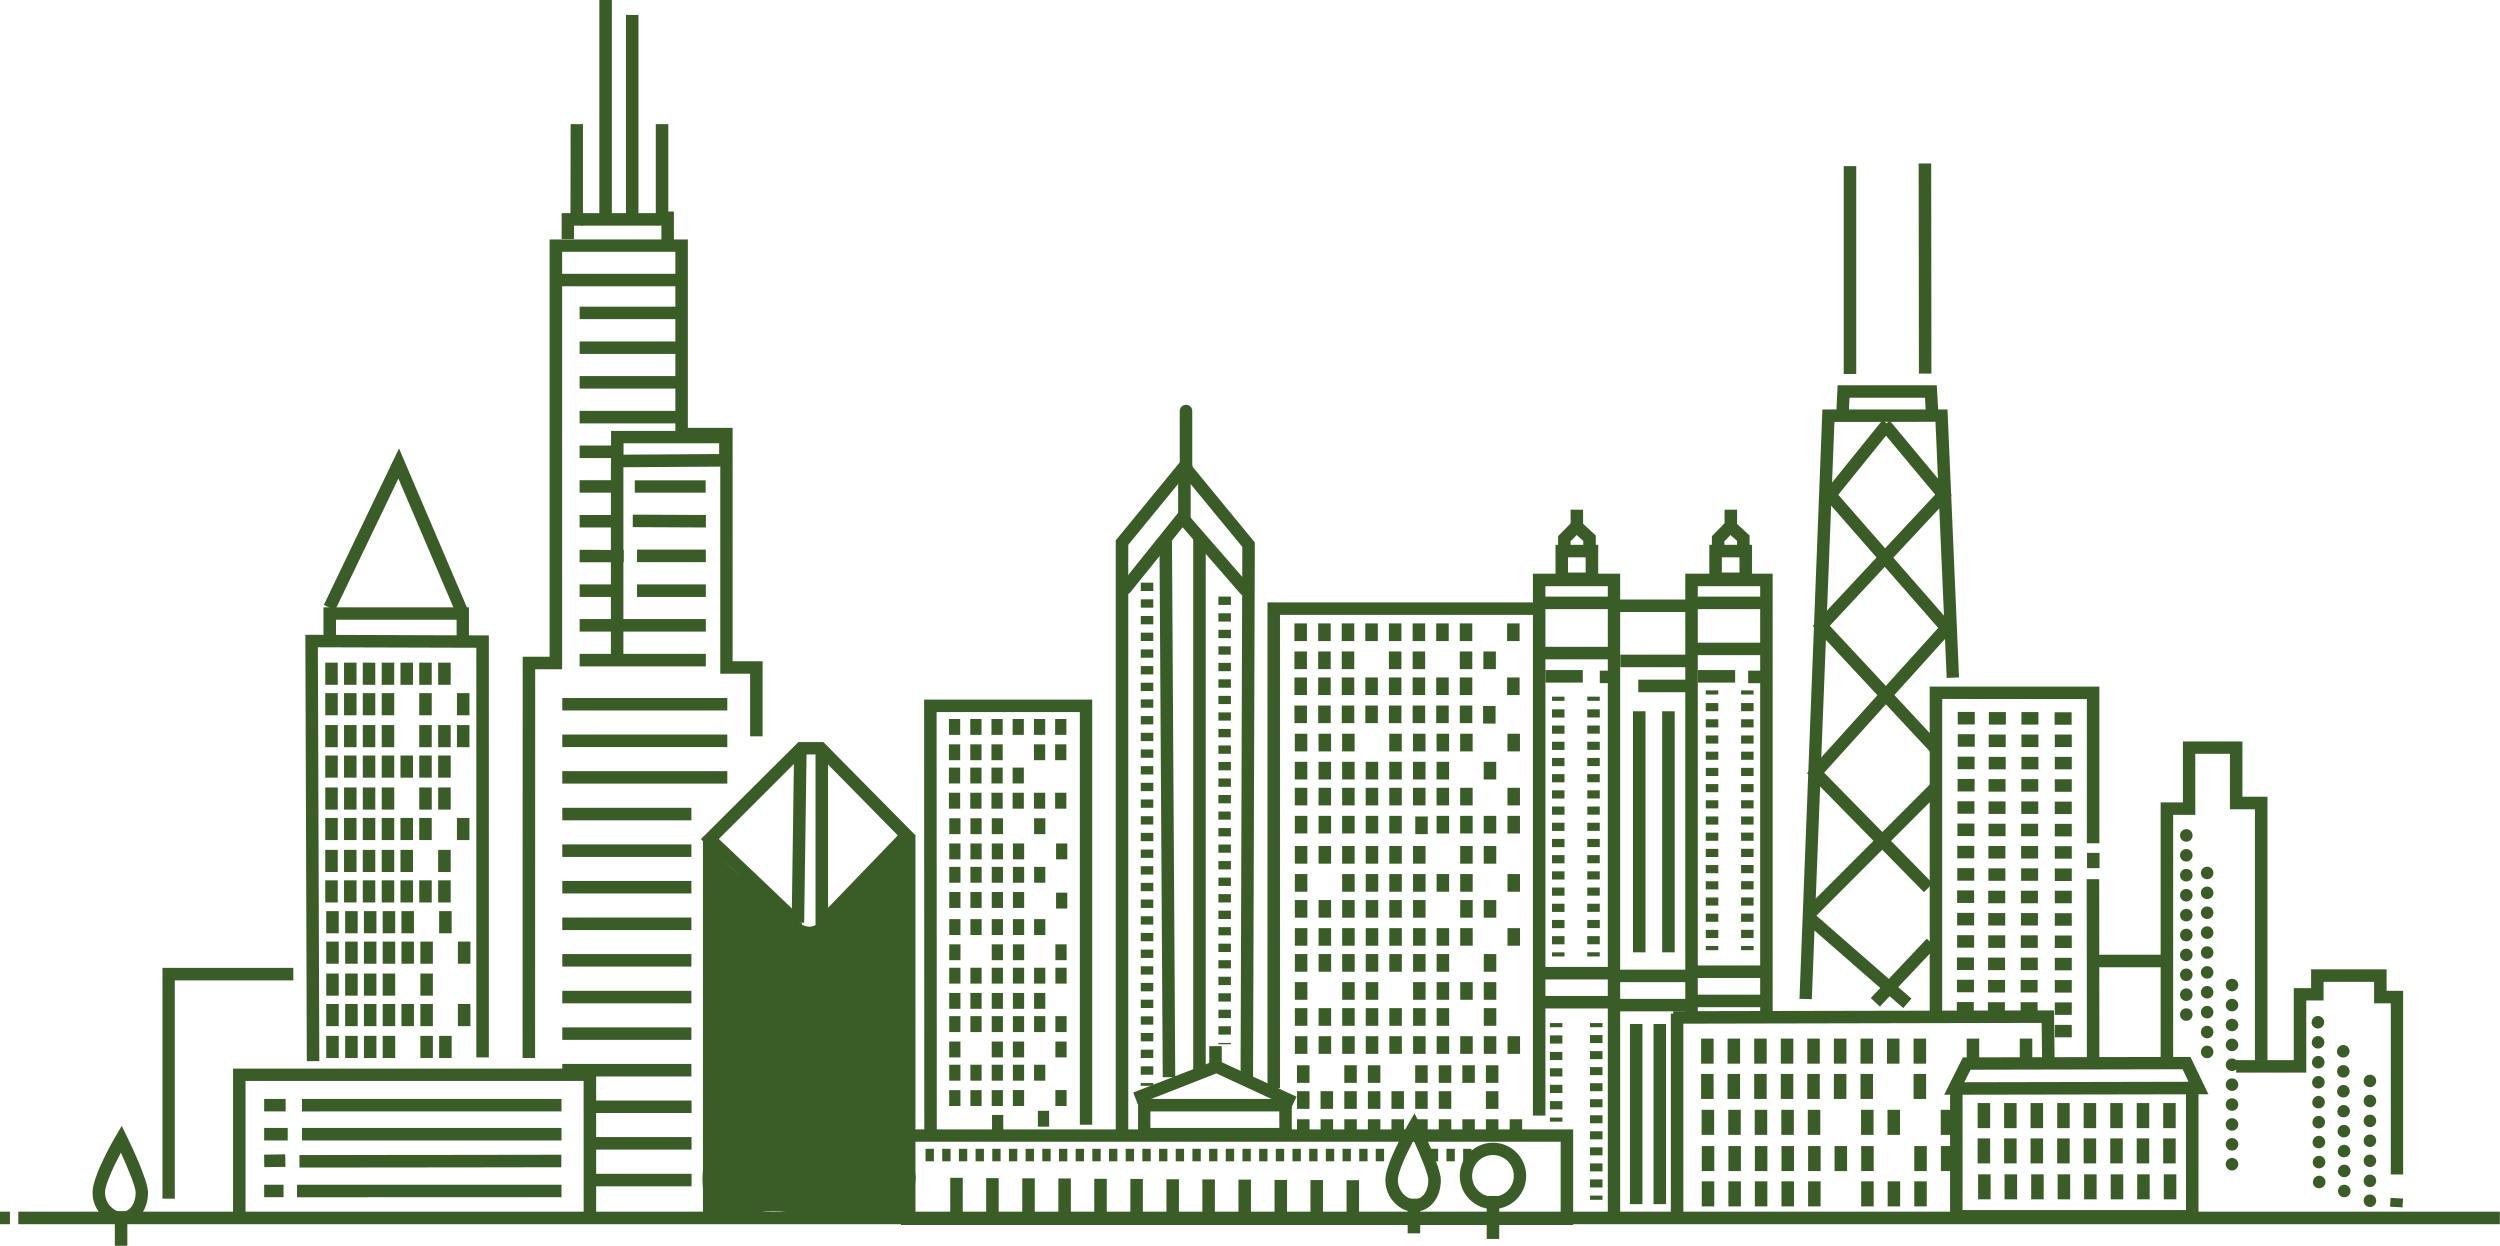
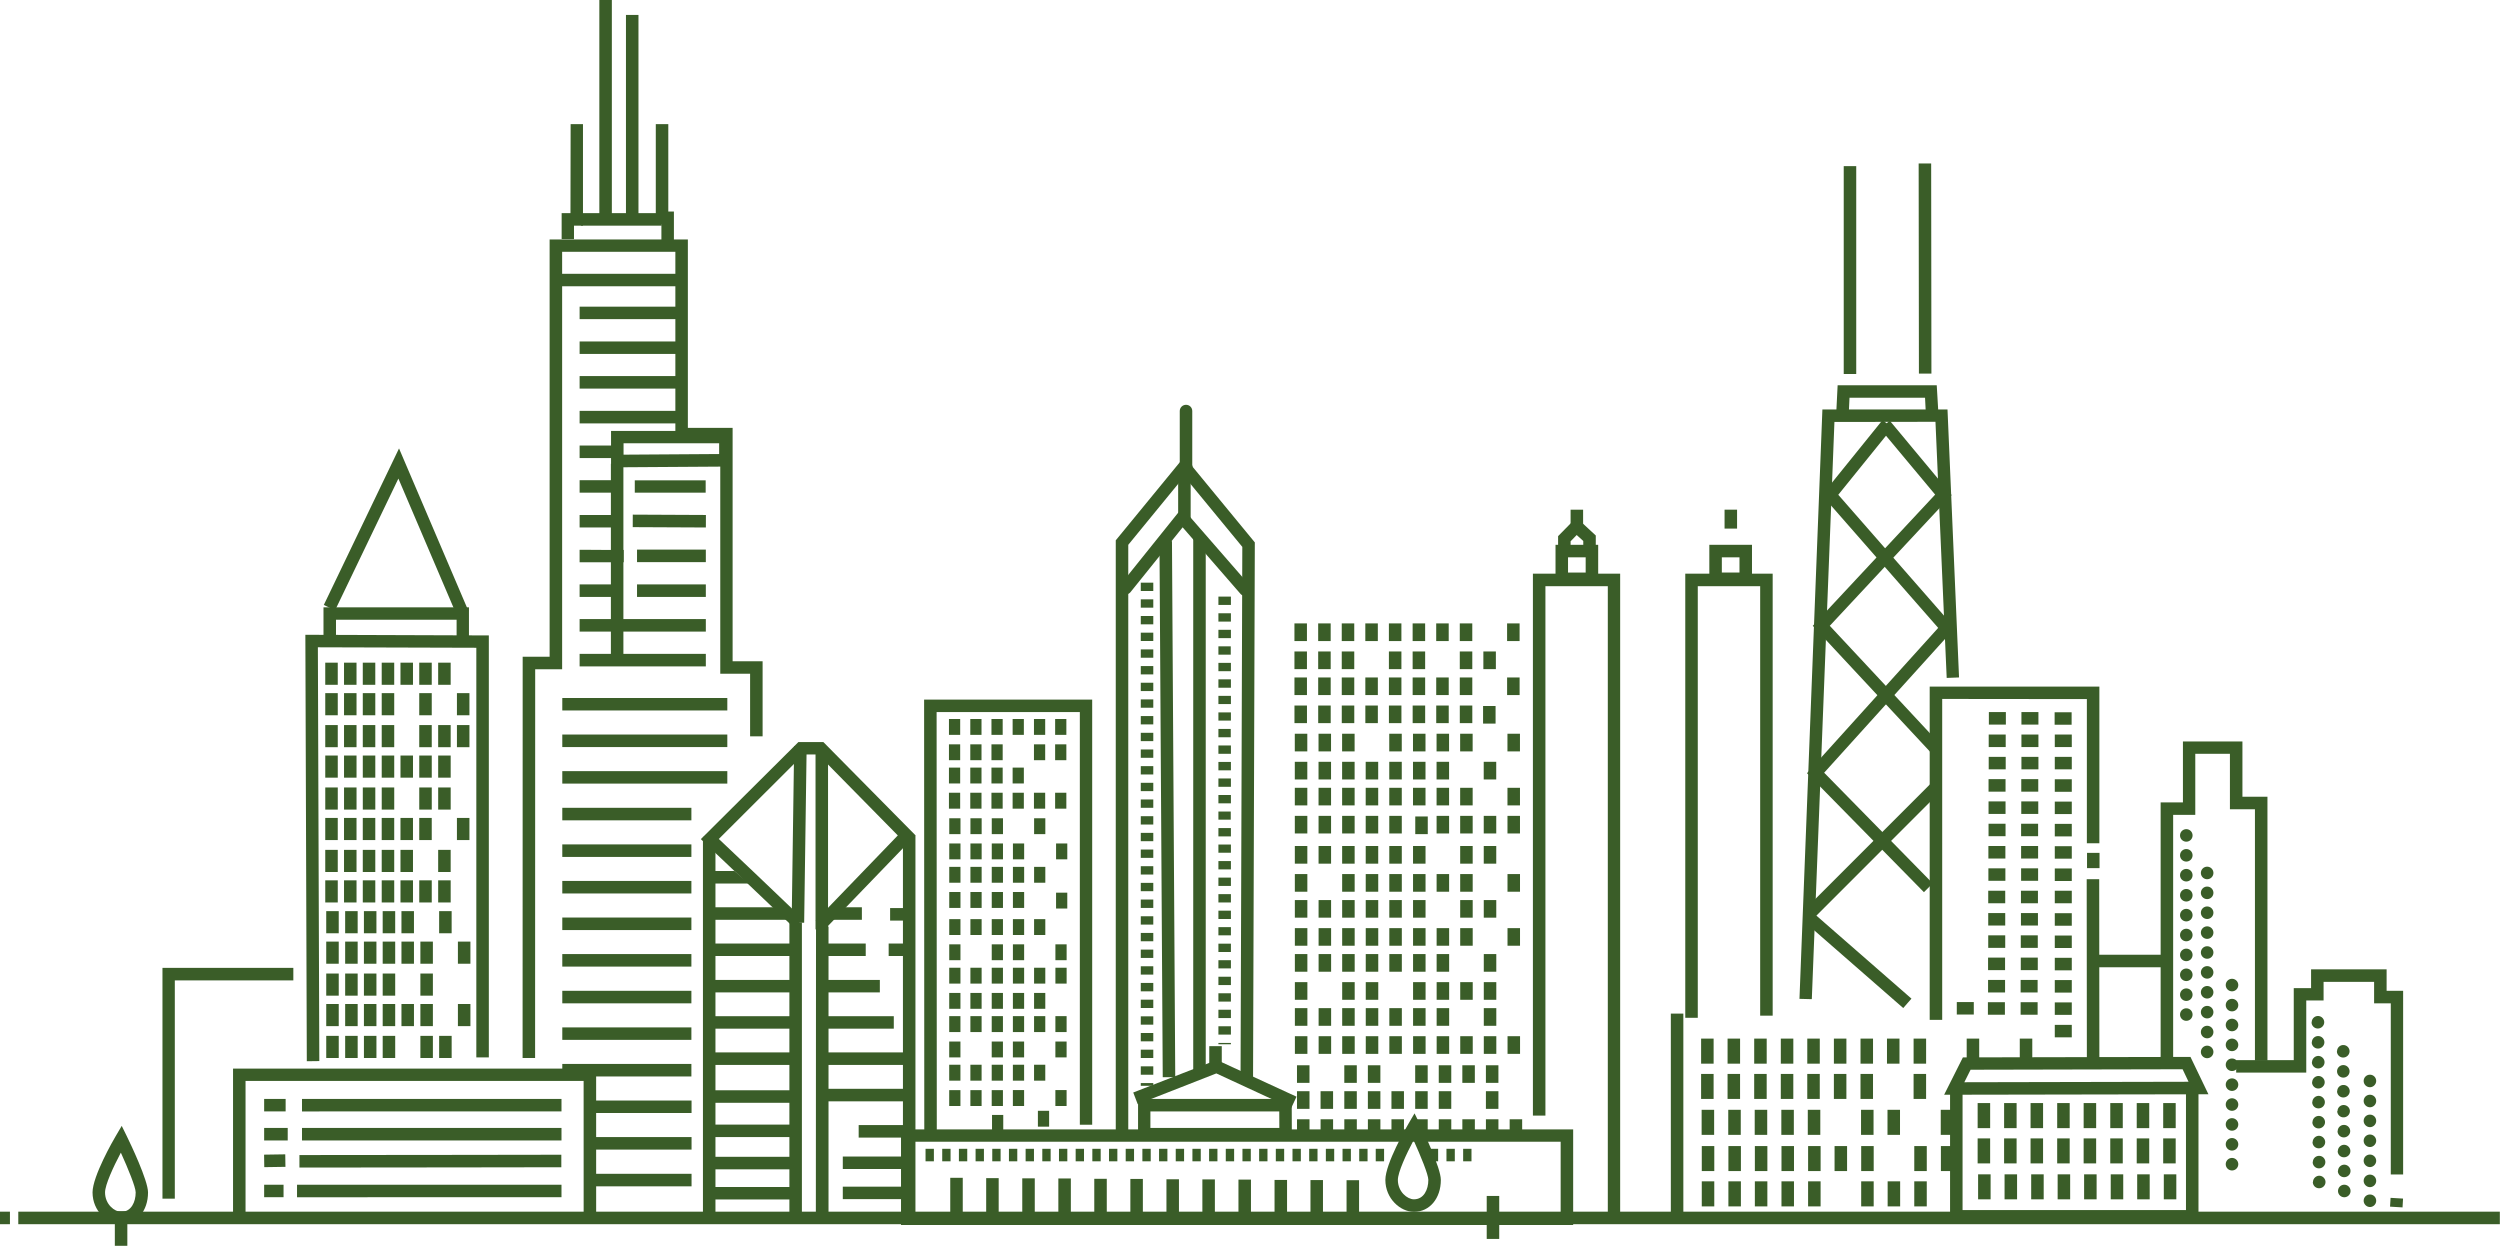
<svg xmlns="http://www.w3.org/2000/svg" viewBox="0 0 155.88 77.68">
  <defs>
    <clipPath id="d">
      <path d="M55.11 53.79c-.49.51-1.01 1.03-1.5 1.5-.56.54-1.29.96-1.89 1.5-.35.32-.69.96-1.25.98-.47.02-1.05-.44-1.35-.72-1.53-1.44-3.5-2.53-4.63-4.2v.46c.16 1.2-.24 2.78-.37 4-.14 1.29-.09 2.56.05 3.85s-.28 2.42-.14 3.7c.15 1.36.3 2.75-.02 4.08-.32 1.31-.06 2.69-.19 4.03-.09.89.05 1.92.42 2.7.26.03.52.02.79.01.25 0 .5-.02.74 0 .7.07 1-.02 1.68-.13 1-.17 2.12.09 3.11.17.93.07 2 .1 2.98.1.25 0 .54.02.86.04.79.05 1.69.11 2.23-.2-.04-.84.53-1.58.44-2.44-.13-1.16-.43-2.28-.43-3.49 0-.64 0-1.26.13-1.84.27-1.21 0-2.48 0-3.7v-5.77c0-.95-.06-1.93.03-2.86.05-.54-.08-.9-.13-1.4-.04-.36.23-.86-.06-1.18a.43.43 0 0 0-.32-.16c-.44 0-.95.7-1.18.94" style="fill:none" />
    </clipPath>
    <style>.e{fill:#3a5d28}</style>
  </defs>
  <g id="b">
    <g id="c">
      <path d="M35.03 17.07h7.28v.78h-7.28zM37.37 0h.78v13.7h-.78zm1.66.93h.78v13.09h-.78zm2.99 14.09h-.78v-1.05h-.35V7.74h.78v5.45h.35zm-6.23-.11h-.77v-1.62h.55l.01-5.55h.77v6.33h-.56zm2.31 14.23v-2.27h7.52v2.22zm.78-1.5v.71l5.96-.04v-.67z" class="e" />
      <path d="M38.09 28.92h.78v12.07h-.78zm-1.95-9.8h6.19v.78h-6.19zm0 2.17h6.19v.78h-6.19zm0 2.16h6.19v.78h-6.19zm0 2.17h6.19v.78h-6.19zm0 2.16h2.27v.78h-2.27zm3.83 2.94h-.39v-.77H44v.77z" class="e" />
      <path d="M36.14 29.94h2.5v.78h-2.5zm3.312 2.928.003-.78 4.56.022-.003.78zm-3.312-.758h2.6v.78h-2.6zm3.58 2.16h4.29v.78h-4.29zm-.83.79h-2.75v-.78h.4s.75.01 1.96.01h.39v.78Zm.83 1.38h4.29v.78h-4.29zm-3.58 0h2.61v.78h-2.61zm0 2.16h7.87v.78h-7.87zm0 2.17h7.87v.78h-7.87zm.08-27.48h5.04v.78h-5.04zm-1.16 30.23h10.29v.78H35.06zm0 2.28h10.29v.78H35.06zm0 2.28h10.29v.78H35.06zm0 2.29h8.05v.78h-8.05zm0 2.28h8.05v.78h-8.05zm0 2.28h8.05v.78h-8.05zm0 2.28h8.05v.78h-8.05zm0 2.28h8.05v.78h-8.05zm0 2.29h8.05v.78h-8.05zm0 2.28h8.05v.78h-8.05zm0 2.28h8.05v.78h-8.05zm1.56 2.28h6.5v.78h-6.5zm0 2.28h6.5v.78h-6.5zm0 2.29h6.5v.78h-6.5zm99.31-9.93a.39.39 0 1 1 .781.001.39.39 0 0 1-.781-.001m0-1.24a.39.39 0 1 1 .781.001.39.39 0 0 1-.781-.001m0-1.24a.39.39 0 1 1 .781.001.39.39 0 0 1-.781-.001m0-1.24a.39.39 0 1 1 .781.001.39.39 0 0 1-.781-.001m0-1.24a.39.39 0 1 1 .781.001.39.39 0 0 1-.781-.001m0-1.24a.39.39 0 1 1 .781.001.39.39 0 0 1-.781-.001m0-1.24a.39.39 0 1 1 .781.001.39.39 0 0 1-.781-.001m0-1.25a.39.39 0 1 1 .781.001.39.39 0 0 1-.781-.001m0-1.24a.39.39 0 1 1 .781.001.39.39 0 0 1-.781-.001m0-1.24a.39.39 0 1 1 .781.001.39.39 0 0 1-.781-.001m1.3 13.5a.39.39 0 1 1 .781.001.39.39 0 0 1-.781-.001m0-1.24a.39.39 0 1 1 .781.001.39.39 0 0 1-.781-.001m0-1.24a.39.39 0 1 1 .781.001.39.39 0 0 1-.781-.001m0-1.24a.39.39 0 1 1 .781.001.39.39 0 0 1-.781-.001m0-1.24a.39.39 0 1 1 .781.001.39.39 0 0 1-.781-.001m0-1.24a.39.39 0 1 1 .781.001.39.39 0 0 1-.781-.001m0-1.24a.39.39 0 1 1 .781.001.39.39 0 0 1-.781-.001m0-1.24a.39.39 0 1 1 .781.001.39.39 0 0 1-.781-.001m0-1.24a.39.39 0 1 1 .781.001.39.39 0 0 1-.781-.001m0-1.24a.39.39 0 1 1 .781.001.39.39 0 0 1-.781-.001m1.55 18.16a.39.39 0 1 1 .781.001.39.39 0 0 1-.781-.001m0-1.24a.39.39 0 1 1 .781.001.39.39 0 0 1-.781-.001m0-1.24a.39.39 0 1 1 .781.001.39.39 0 0 1-.781-.001m0-1.24a.39.39 0 1 1 .781.001.39.39 0 0 1-.781-.001m0-1.24a.39.39 0 1 1 .781.001.39.39 0 0 1-.781-.001m0-1.24a.39.39 0 1 1 .781.001.39.39 0 0 1-.781-.001m0-1.24a.39.39 0 1 1 .781.001.39.39 0 0 1-.781-.001m0-1.24a.39.39 0 1 1 .781.001.39.39 0 0 1-.781-.001m0-1.24a.39.39 0 1 1 .781.001.39.39 0 0 1-.781-.001m0-1.25a.39.39 0 1 1 .781.001.39.39 0 0 1-.781-.001m5.44 12.28c0-.21.18-.39.39-.39s.39.18.39.39c0 .22-.18.39-.4.39s-.39-.17-.39-.39m0-1.24a.39.39 0 0 1 .78 0c0 .21-.18.39-.4.39s-.39-.18-.39-.39m0-1.25c0-.21.18-.39.39-.39s.39.18.39.39c0 .22-.18.39-.4.39s-.39-.17-.39-.39m0-1.24a.39.39 0 0 1 .78 0c0 .21-.18.39-.4.39s-.39-.18-.39-.39m0-1.25c0-.21.18-.39.39-.39s.39.18.39.39c0 .22-.18.39-.4.39s-.39-.17-.39-.39m0-1.24c0-.21.18-.39.39-.39s.39.18.39.39-.18.39-.4.39-.39-.18-.39-.39m0-1.25c0-.21.18-.39.39-.39s.39.18.39.39c0 .22-.18.39-.4.39s-.39-.18-.39-.39m0-1.24a.39.39 0 0 1 .78 0c0 .21-.18.39-.4.39s-.39-.18-.39-.39m0-1.25a.39.39 0 0 1 .78 0c0 .21-.18.39-.4.39s-.39-.18-.39-.39m1.65 10.52a.39.39 0 1 1 .781.001.39.39 0 0 1-.781-.001m0-1.25c0-.21.18-.39.39-.39s.39.18.39.39c0 .22-.18.39-.4.39s-.39-.18-.39-.39m0-1.24c0-.21.18-.39.39-.39s.39.18.39.39c0 .22-.18.39-.4.39s-.39-.17-.39-.39m0-1.24a.39.39 0 0 1 .78 0c0 .21-.18.39-.4.39s-.39-.18-.39-.39m0-1.25c0-.21.17-.38.38-.38s.39.17.39.38c0 .22-.18.39-.4.39s-.39-.18-.39-.39m0-1.24a.39.39 0 0 1 .78 0c0 .21-.18.39-.4.39s-.39-.18-.39-.39m0-1.24a.39.39 0 1 1 .781.001.39.39 0 0 1-.781-.001m0-1.25a.39.39 0 0 1 .78 0c0 .21-.18.39-.4.39s-.39-.18-.39-.39m1.67 9.32c0-.22.17-.39.39-.39s.39.17.39.39-.18.39-.39.39-.39-.18-.39-.39m0-1.24c0-.22.17-.39.39-.39s.39.17.39.39-.18.39-.39.39-.39-.18-.39-.39m0-1.25c0-.22.17-.39.39-.39s.39.18.39.39-.18.39-.39.39-.39-.18-.39-.39m0-1.25a.39.39 0 0 1 .78 0c0 .21-.18.39-.39.39s-.39-.17-.39-.39m0-1.24c0-.22.17-.39.39-.39s.39.17.39.39-.18.39-.39.39-.39-.18-.39-.39m0-1.24c0-.22.17-.39.39-.39s.39.17.39.39-.18.39-.39.39-.39-.18-.39-.39m0-1.25a.39.39 0 0 1 .78 0c0 .21-.18.39-.39.39s-.39-.17-.39-.39m-34.41-5.1-.77-.02 1.43-36.75h7.8l.72 16.71-.77.03-.7-15.97-6.3.01z" class="e" />
      <path d="m115.28 25.66-.78-.04.08-1.6h6.18l.09 1.54-.78.04-.04-.8h-4.71zm4.352-15.466.78-.001.016 13.1h-.78zm-4.672.166h.78v12.96h-.78zm5 45.27-7.29-7.42 8.18-9.06-7.25-8.28 3.78-4.68.61.49-3.37 4.17 7.27 8.31-8.15 9.02 6.77 6.9z" class="e" />
      <path d="M120.35 46.88c-2.78-2.99-7.07-7.59-7.07-7.59l-.25-.27 7.63-8.18-3.43-4.11.6-.5 3.86 4.64-7.6 8.15c.95 1.02 4.45 4.76 6.83 7.33zm9.77 19.13s-.01-5.62-.01-11.19h.78c0 5.57.01 11.19.01 11.19zm.01-12.83h.78v.95h-.78z" class="e" />
      <path d="M121.1 63.59h-.78V42.81h10.58v9.77h-.78v-8.99l-9.02-.01z" class="e" />
      <path d="m112.663 56.581 7.699-7.701.552.551-7.7 7.702z" class="e" />
      <path d="m112.65 57.599.514-.588 6.019 5.255-.513.588z" class="e" />
-       <path d="m116.645 62.229 3.493-3.703.567.536-3.493 3.702zm10.685 3.921-.03-2.37-22.97.05v-.78l23.74-.05.04 3.14zm-5.26-21.76h1.06v.78h-1.06zm0 1.39h1.06v.78h-1.06zm-.01 1.4h1.06v.78h-1.06zm0 1.39h1.06v.78h-1.06zm-.01 1.39h1.06v.78h-1.06zm0 1.39h1.06v.78h-1.06zm-.01 1.39h1.06v.78h-1.06zm0 1.39h1.06v.78h-1.06zm-.01 1.39h1.06v.78h-1.06zm0 1.4h1.06v.78h-1.06zm0 1.39h1.06v.78h-1.06zm-.01 1.39h1.06v.78h-1.06zm0 1.39h1.06v.78h-1.06z" class="e" />
      <path d="M122.01 62.48h1.06v.78h-1.06zm2-18.08h1.06v.78h-1.06zm-.01 1.4h1.06v.78H124zm0 1.39h1.06v.78H124zm-.01 1.39h1.06v.78h-1.06zm0 1.39h1.06v.78h-1.06zm0 1.39h1.06v.78h-1.06zm-.01 1.39h1.06v.78h-1.06zm0 1.39h1.06v.78h-1.06zm-.01 1.4h1.06v.78h-1.06zm0 1.39h1.06v.78h-1.06zm0 1.39h1.06v.78h-1.06zm-.01 1.39h1.06v.78h-1.06zm0 1.39h1.06v.78h-1.06zm-.01 1.39h1.06v.78h-1.06zm2.09-18.09h1.06v.78h-1.06zm0 1.4h1.06v.78h-1.06zm0 1.39h1.06v.78h-1.06zm-.01 1.39h1.06v.78h-1.06zm0 1.39h1.06v.78h-1.06zm-.01 1.39h1.06v.78h-1.06zm0 1.39h1.06v.78h-1.06zm0 1.39h1.06v.78h-1.06zm-.01 1.4h1.06v.78h-1.06zm0 1.39h1.06v.78h-1.06zm-.01 1.39h1.06v.78H126zm0 1.39h1.06v.78H126zm-.01 1.39h1.06v.78h-1.06zm0 1.39h1.06v.78h-1.06zm2.12-18.08h1.06v.78h-1.06zm.01 1.39h1.06v.78h-1.06zm0 1.39h1.06v.78h-1.06zm0 1.4h1.06v.78h-1.06zm0 1.39h1.06v.78h-1.06zm0 1.39h1.06v.78h-1.06zm0 1.39h1.06v.78h-1.06zm0 1.39h1.06v.78h-1.06zm0 1.39h1.06v.78h-1.06zm0 1.4h1.06v.78h-1.06zm0 1.39h1.06v.78h-1.06zm0 1.39h1.06v.78h-1.06zm0 1.39h1.06v.78h-1.06zm0 1.39h1.06v.78h-1.06zm0 1.4h1.06v.78h-1.06zm-76.7-5.96-.56-.54 5.12-5.31-4.97-5.05h-.91l-5.28 5.27c.88.83 3.55 3.36 4.96 4.72l.28.27-.54.56-.28-.27c-1.7-1.63-5.25-4.99-5.25-4.99l-.29-.28 6.08-6.05h1.56l5.74 5.81-5.65 5.86Z" class="e" />
      <path d="M43.83 52.18h.78v23.47h-.78zm12.47-.1h.78v23.95h-.78zm-7.08 5.44H50v18.16h-.78zm2.43 18.07h-.78s.01-10.05.01-17.43v-.39h.78v17.82" class="e" />
      <path d="m49.361 57.524.156-11.009.78.011-.156 11.01zM50.85 46.62h.78v11.33h-.78z" class="e" />
-       <path d="M44.5 53.32c.16 1.2-.24 2.78-.37 4-.14 1.29-.09 2.56.05 3.85s-.28 2.42-.14 3.7c.15 1.36.3 2.75-.02 4.08-.32 1.31-.06 2.69-.19 4.04-.09.89.05 1.92.42 2.7.5.06 1.03-.03 1.53.02.7.07 1-.02 1.68-.13 1-.17 2.12.09 3.11.17.93.07 2 .1 2.98.1.88 0 2.33.27 3.09-.15-.04-.84.53-1.58.44-2.44-.13-1.16-.43-2.28-.43-3.49 0-.64 0-1.26.13-1.85.27-1.21 0-2.48 0-3.7v-5.77c0-.95-.07-1.93.03-2.86.05-.54-.08-.9-.13-1.4-.04-.36.23-.86-.06-1.18-.48-.54-1.2.48-1.49.79-.49.51-1.01 1.03-1.5 1.5-.56.54-1.29.96-1.88 1.5-.35.32-.69.96-1.25.98-.47.02-1.05-.44-1.35-.72-1.53-1.44-3.5-2.53-4.63-4.2v.46Z" class="e" />
      <path d="M41.98 52.04h9.11v.78h-9.11zm-.02 2.27h10v.78h-10zm-.01 2.26h11.79v.78H41.95zm9.12 2.26h2.91v.78h-2.91zm-9.14 0h7.96v.78h-7.96zm9.23 2.27h3.7v.78h-3.7zm-9.25 0h7.89v.78h-7.89zm9.07 2.26h4.75v.78h-4.75zm-9.08 0h7.73v.78H41.9zm9.17 2.26h5.29v.78h-5.29zm-9.19 0h7.84v.78h-7.84zm9.1 2.27h6.25v.78h-6.25zm2.56 2.26h4.57v.78h-4.57z" class="e" style="clip-path:url(#d)" />
      <path d="M55.5 56.62h1.42v.78H55.5zm-.09 2.21h1.42v.78h-1.42zm-11.26 9.15h5.7v.78h-5.7zm.03 2.14h5.7v.78h-5.7zm-.09 2.01h5.7v.78h-5.7zm-.07 1.88h5.7v.78h-5.7zm8.53-1.9h4.28v.78h-4.28zm0 1.88h4.28v.78h-4.28zM1.14 75.55h154.73v.78H1.14zm-1.14 0h.62v.78H0zm121.22-7.29 1.17-2.33 14.19-.03 1.12 2.33-16.47.03Zm1.65-1.56-.39.78 13.98-.03-.37-.78z" class="e" />
      <path d="M137.08 76.23h-15.49v-8.36h.78v7.58h13.93v-7.58h.78z" class="e" />
      <path d="M123.31 68.78h.78v1.56h-.78zm1.65 0h.78v1.56h-.78zm1.65 0h.78v1.56h-.78zm1.66 0h.78v1.56h-.78zm1.65 0h.78v1.56h-.78zm1.66 0h.78v1.56h-.78zm1.65 0h.78v1.56h-.78zm1.65 0h.78v1.56h-.78zm-11.57 2.2h.78v1.56h-.78zm1.65 0h.78v1.56h-.78zm1.65 0h.78v1.56h-.78zm1.66 0h.78v1.56h-.78zm1.65 0h.78v1.56h-.78zm1.66 0h.78v1.56h-.78zm1.65 0h.78v1.56h-.78zm1.65 0h.78v1.56h-.78zm-11.54 2.24h.78v1.56h-.78zm1.65 0h.78v1.56h-.78zm1.66 0h.78v1.56h-.78zm1.65 0h.78v1.56h-.78zm1.65 0h.78v1.56h-.78zm1.66 0h.78v1.56h-.78zm1.65 0h.78v1.56h-.78zm1.66 0h.78v1.56h-.78zm-28.85-8.46h.78v1.56h-.78zm1.65 0h.78v1.56h-.78zm1.66 0h.78v1.56h-.78zm1.66 0h.78v1.56h-.78zm1.65 0h.78v1.56h-.78zm1.66 0h.78v1.56h-.78zm1.66 0h.78v1.56h-.78zm1.65 0h.78v1.56h-.78zm1.66 0h.78v1.56h-.78zm3.31 0h.78v1.56h-.78zm3.31 0h.78v1.56h-.78zm-19.87 2.2h.78v1.56h-.78zm1.65 0h.78v1.56h-.78zm1.66 0h.78v1.56h-.78zm1.66 0h.78v1.56h-.78zm1.65 0h.78v1.56h-.78zm1.66 0h.78v1.56h-.78zm1.66 0h.78v1.56h-.78zm3.31 0h.78v1.56h-.78zM106.1 69.2h.78v1.56h-.78zm1.66 0h.78v1.56h-.78zm1.65 0h.78v1.56h-.78zm1.66 0h.78v1.56h-.78zm1.65 0h.78v1.56h-.78zm3.32 0h.78v1.56h-.78zm1.65 0h.78v1.56h-.78zm3.32 0h.78v1.56h-.78zm-14.9 2.26h.78v1.56h-.78zm1.66 0h.78v1.56h-.78zm1.65 0h.78v1.56h-.78zm1.66 0h.78v1.56h-.78zm1.66 0h.78v1.56h-.78zm1.65 0h.78v1.56h-.78zm1.66 0h.78v1.56h-.78zm3.31 0h.78v1.56h-.78zm1.66 0h.78v1.56h-.78zm-14.91 2.2h.78v1.56h-.78zm1.66 0h.78v1.56h-.78zm1.65 0h.78v1.56h-.78zm1.66 0h.78v1.56h-.78zm1.66 0h.78v1.56h-.78zm3.31 0h.78v1.56h-.78zm1.65 0h.78v1.56h-.78zm1.66 0h.78v1.56h-.78zM104.18 63.2h.78v12.79h-.78zm-3.16 12.53h-.77V36.55h-3.89v33.01h-.78V35.77h5.44zm4.84-12.27h-.78V35.77h5.45v27.56h-.78V36.55h-3.89z" class="e" />
      <path d="M99.65 36.48h-2.66v-2.51h2.66zm-1.88-.78h1.1v-.95h-1.1zm.16-3.92h.78v1.18h-.78z" class="e" />
      <path d="M99.5 34.14h-.78v-.41l-.41-.37-.38.39v.34h-.78v-.66l1.14-1.16 1.21 1.12zm9.74 2.34h-2.66v-2.51h2.66zm-1.88-.78h1.1v-.95h-1.1zm.17-3.92h.78v1.18h-.78z" class="e" />
-       <path d="M109.09 34.14h-.78v-.41l-.41-.37-.38.39v.34h-.78v-.66l1.14-1.16 1.21 1.12zm-8.27 3.24h4.41v.78h-4.41zm-4.57 2.95h4.15v.78h-4.15zm9.46-.26h4.15v.78h-4.15zm-4.68.75h4.15v.78h-4.15zm1.12 1.56h3.11v.78h-3.11zm-5.79-.6h2.33v.78h-2.33zm9.5 0h2.33v.78h-2.33zm-9.67-4.58h4.15v.78h-4.15zm9.52 0h4.3v.78h-4.3zm-9.46 23.09h4.15v.78h-4.15zm0 1.81h4.15v.78h-4.15zm9.42-1.9h4.15v.78h-4.15zm0 1.82h4.15v.78h-4.15zM101 60.46h4.15v.78H101zm0 1.82h4.15v.78H101zm.82-17.93h.78v15.03h-.78zm1.82 0h.78v15.03h-.78zm-2.01 19.5h.78v11.23h-.78zm1.47 0h.78v11.23h-.78zm-6.33-20.41h.78v.26h-.78zm.78 15.44h-.78v-.51h.78zm0-1.01h-.78v-.51h.78zm0-1.01h-.78v-.51h.78zm0-1.01h-.78v-.51h.78zm0-1.01h-.78v-.51h.78zm0-1.01h-.78v-.51h.78zm0-1.01h-.78v-.51h.78zm0-1.01h-.78v-.51h.78zm0-1.01h-.78v-.51h.78zm0-1.01h-.78v-.51h.78zm0-1.01h-.78v-.51h.78zm0-1.01h-.78v-.51h.78zm0-1.01h-.78v-.51h.78zm0-1.01h-.78v-.51h.78zm0-1.01h-.78v-.51h.78zm-.78 14.64h.78v.26h-.78zm-.13 4.41h.78v.26h-.78zm.78 5.38h-.78v-.51h.78zm0-1.02h-.78v-.51h.78zm0-1.03h-.78v-.51h.78zm0-1.02h-.78v-.51h.78zm0-1.03h-.78v-.51h.78zm-.78 4.61h.78v.26h-.78zm2.5-5.89h.78v.26h-.78zm.78 10.25h-.78v-.5h.78zm0-1h-.78v-.5h.78zm0-1h-.78v-.5h.78zm0-1h-.78v-.5h.78zm0-1h-.78v-.5h.78zm0-1h-.78v-.5h.78zm0-1h-.78v-.5h.78zm0-1h-.78v-.5h.78zm0-1h-.78v-.5h.78zm0-1h-.78v-.5h.78zm-.78 9.51h.78v.26h-.78zm-.17-31.11h.78v.26h-.78zm.78 15.44h-.78v-.51h.78zm0-1.01h-.78v-.51h.78zm0-1.01h-.78v-.51h.78zm0-1.01h-.78v-.51h.78zm0-1.01h-.78v-.51h.78zm0-1.01h-.78v-.51h.78zm0-1.01h-.78v-.51h.78zm0-1.01h-.78v-.51h.78zm0-1.01h-.78v-.51h.78zm0-1.01h-.78v-.51h.78zm0-1.01h-.78v-.51h.78zm0-1.01h-.78v-.51h.78zm0-1.01h-.78v-.51h.78zm0-1.01h-.78v-.51h.78zm0-1.01h-.78v-.51h.78zm-.78 14.64h.78v.26h-.78zm7.39-16.33h.78v.26h-.78zm.78 15.44h-.78v-.51h.78zm0-1.01h-.78v-.51h.78zm0-1.01h-.78v-.51h.78zm0-1.01h-.78v-.51h.78zm0-1.01h-.78v-.51h.78zm0-1.01h-.78v-.51h.78zm0-1.01h-.78v-.51h.78zm0-1.01h-.78v-.51h.78zm0-1.01h-.78v-.51h.78zm0-1.01h-.78v-.51h.78zm0-1.01h-.78v-.51h.78zm0-1.01h-.78v-.51h.78zm0-1.01h-.78v-.51h.78zm0-1.01h-.78v-.51h.78zm0-1.01h-.78v-.51h.78zm-.78 14.64h.78v.26h-.78zm2.2-15.94h.78v.26h-.78zm.78 15.44h-.78v-.51h.78zm0-1.01h-.78v-.51h.78zm0-1.01h-.78v-.51h.78zm0-1.01h-.78v-.51h.78zm0-1.01h-.78v-.51h.78zm0-1.01h-.78v-.51h.78zm0-1.01h-.78v-.51h.78zm0-1.01h-.78v-.51h.78zm0-1.01h-.78v-.51h.78zm0-1.01h-.78v-.51h.78zm0-1.01h-.78v-.51h.78zm0-1.01h-.78v-.51h.78zm0-1.01h-.78v-.51h.78zm0-1.01h-.78v-.51h.78zm0-1.01h-.78v-.51h.78zm-.78 14.64h.78v.26h-.78zm-8.81-17.17h.91v.78h-.91zm9.25 0h.91v.78H109zm-14.36-2.39-13.6-.03zM79.81 67.85h-.78V37.56h16.89v.78H79.81z" class="e" />
      <path d="M93.97 38.87h.78v1.1h-.78zm-2.95 0h.78v1.1h-.78zm-1.47 0h.78v1.1h-.78zm-1.47 0h.78v1.1h-.78zm-1.48 0h.78v1.1h-.78zm-1.47 0h.78v1.1h-.78zm-1.47 0h.78v1.1h-.78zm-1.47 0h.78v1.1h-.78zm-1.48 0h.78v1.1h-.78zm11.78 1.75h.78v1.1h-.78zm-1.47 0h.78v1.1h-.78zm-2.94 0h.78v1.1h-.78zm-1.48 0h.78v1.1h-.78zm-2.94 0h.78v1.1h-.78zm-1.47 0h.78v1.1h-.78zm-1.48 0h.78v1.1h-.78zm13.26 1.62h.78v1.1h-.78zm-2.95 0h.78v1.1h-.78zm-1.47 0h.78v1.1h-.78zm-1.47 0h.78v1.1h-.78zm-1.48 0h.78v1.1h-.78zm-1.47 0h.78v1.1h-.78zm-1.47 0h.78v1.1h-.78zm-1.47 0h.78v1.1h-.78zm-1.48 0h.78v1.1h-.78zm10.31 1.75h.78v1.1h-.78zm-1.47 0h.78v1.1h-.78zm-1.47 0h.78v1.1h-.78zm-1.48 0h.78v1.1h-.78zm-1.47 0h.78v1.1h-.78zm-1.47 0h.78v1.1h-.78zm-1.47 0h.78v1.1h-.78zm-1.48 0h.78v1.1h-.78zm13.28 1.76h.78v1.1h-.78zm-1.52-1.73h.78v1.1h-.78zm-1.43 1.73h.78v1.1h-.78zm-1.47 0h.78v1.1h-.78zm-1.47 0h.78v1.1h-.78zm-1.48 0h.78v1.1h-.78zm-2.94 0h.78v1.1h-.78zm-1.47 0h.78v1.1h-.78zm-1.48 0h.78v1.1h-.78zm11.78 1.75h.78v1.1h-.78zm-2.94 0h.78v1.1h-.78zm-1.47 0h.78v1.1h-.78zm-1.48 0h.78v1.1h-.78zm-1.47 0h.78v1.1h-.78zm-1.47 0h.78v1.1h-.78zm-1.47 0h.78v1.1h-.78zm-1.48 0h.78v1.1h-.78zm13.26 1.62h.78v1.1h-.78zm-2.95 0h.78v1.1h-.78zm-1.47 0h.78v1.1h-.78zm-1.47 0h.78v1.1h-.78zm-1.48 0h.78v1.1h-.78zm-1.47 0h.78v1.1h-.78zm-1.47 0h.78v1.1h-.78zm-1.47 0h.78v1.1h-.78zm-1.48 0h.78v1.1h-.78zm13.26 1.75h.78v1.1h-.78zm-1.48 0h.78v1.1h-.78zm-4.27.04h.78v1.1h-.78zm2.8-.04h.78v1.1h-.78zm-1.47 0h.78v1.1h-.78zm-2.95 0h.78v1.1h-.78zm-1.47 0h.78v1.1h-.78zm-1.47 0h.78v1.1h-.78zm-1.47 0h.78v1.1h-.78zm-1.48 0h.78v1.1h-.78zm11.78 1.88h.78v1.1h-.78zm-1.47 0h.78v1.1h-.78zm-2.94 0h.78v1.1h-.78zm-1.48 0h.78v1.1h-.78zm-1.47 0h.78v1.1h-.78zm-1.47 0h.78v1.1h-.78zm-1.47 0h.78v1.1h-.78zm-1.48 0h.78v1.1h-.78zm13.26 1.75h.78v1.1h-.78zm-2.95 0h.78v1.1h-.78zm-1.47 0h.78v1.1h-.78zm-1.47 0h.78v1.1h-.78zm-1.48 0h.78v1.1h-.78zm-1.47 0h.78v1.1h-.78zm-1.47 0h.78v1.1h-.78zm-2.95 0h.78v1.1h-.78zm11.78 1.62h.78v1.1h-.78zm-1.47 0h.78v1.1h-.78zm-2.94 0h.78v1.1h-.78zm-1.48 0h.78v1.1h-.78zm-1.47 0h.78v1.1h-.78zm-1.47 0h.78v1.1h-.78zm-1.47 0h.78v1.1h-.78zm-1.48 0h.78v1.1h-.78zm13.26 1.75h.78v1.1h-.78zm-2.95 0h.78v1.1h-.78zm-1.47 0h.78v1.1h-.78zm-1.47 0h.78v1.1h-.78zm-1.48 0h.78v1.1h-.78zm-1.47 0h.78v1.1h-.78zm-1.47 0h.78v1.1h-.78zm-1.47 0h.78v1.1h-.78zm-1.48 0h.78v1.1h-.78zm11.78 1.62h.78v1.1h-.78zm-2.94 0h.78v1.1h-.78zm-1.47 0h.78v1.1h-.78zm-1.48 0h.78v1.1h-.78zm-1.47 0h.78v1.1h-.78zm-1.47 0h.78v1.1h-.78zm-1.47 0h.78v1.1h-.78zm-1.48 0h.78v1.1h-.78zm11.78 1.75h.78v1.1h-.78zm-1.47 0h.78v1.1h-.78zm-1.47 0h.78v1.1h-.78zm-1.47 0h.78v1.1h-.78zm-2.95 0h.78v1.1h-.78zm-1.47 0h.78v1.1h-.78zm-2.95 0h.78v1.1h-.78zm11.78 1.62h.78v1.1h-.78zm-2.94 0h.78v1.1h-.78zm-1.47 0h.78v1.1h-.78zm-1.48 0h.78v1.1h-.78zm-1.47 0h.78v1.1h-.78zm-1.47 0h.78v1.1h-.78zm-1.47 0h.78v1.1h-.78zm-1.48 0h.78v1.1h-.78zm13.26 1.75h.78v1.1h-.78zm-1.48 0h.78v1.1h-.78zm-1.47 0h.78v1.1h-.78zm-1.47 0h.78v1.1h-.78zm-1.47 0h.78v1.1h-.78zm-1.48 0h.78v1.1h-.78zm-1.47 0h.78v1.1h-.78zm-1.47 0h.78v1.1h-.78zm-1.47 0h.78v1.1h-.78zm-1.48 0h.78v1.1h-.78zm11.91 1.81h.78v1.1h-.78zm-1.47 0h.78v1.1h-.78zm-1.47 0h.78v1.1h-.78zm-1.47 0h.78v1.1h-.78zm-2.95 0h.78v1.1h-.78zm-1.47 0h.78v1.1h-.78zm-2.95 0h.78v1.1h-.78zm11.78 1.62h.78v1.1h-.78zm-2.94 0h.78v1.1h-.78zm-1.47 0h.78v1.1h-.78zm-1.48 0h.78v1.1h-.78zm-1.47 0h.78v1.1h-.78zm-1.47 0h.78v1.1h-.78zm-1.48 0h.78v1.1h-.78zm-1.47 0h.78v1.1h-.78zm13.26 1.75h.78v1.1h-.78zm-1.48 0h.78v1.1h-.78zm-1.47 0h.78v1.1h-.78zm-1.47 0h.78v1.1h-.78zm-1.47 0h.78v1.1h-.78zm-1.48 0h.78v1.1h-.78zm-1.47 0h.78v1.1h-.78zm-1.47 0h.78v1.1h-.78zm-1.48 0h.78v1.1h-.78zm-1.47 0h.78v1.1h-.78zm-22.46.99h-.78V43.62H68.1v26.51h-.77V44.4H58.4z" class="e" />
      <path d="M65.79 44.83h.7v.99h-.7zm-1.32 0h.7v.99h-.7zm-1.33 0h.7v.99h-.7zm-1.32 0h.7v.99h-.7zm-1.32 0h.7v.99h-.7zm-1.33 0h.7v.99h-.7zm6.62 1.58h.7v.99h-.7zm-1.32 0h.7v.99h-.7zm-2.65 0h.7v.99h-.7zm-1.32 0h.7v.99h-.7zm-1.33 0h.7v.99h-.7zm3.97 1.45h.7v.99h-.7zm-1.32 0h.7v.99h-.7zm-1.32 0h.7v.99h-.7zm-1.33 0h.7v.99h-.7zm6.62 1.57h.7v.99h-.7zm-1.32 0h.7v.99h-.7zm-1.33 0h.7v.99h-.7zm-1.32 0h.7v.99h-.7zm-1.32 0h.7v.99h-.7zm-1.33 0h.7v.99h-.7zm5.31 1.59h.7v.99h-.7zm-2.64 0h.7v.99h-.7zm-1.33 0h.7v.99h-.7zm-1.32 0h.7v.99h-.7zm6.66 1.57h.7v.99h-.7zm-2.69 0h.7v.99h-.7zm-1.32 0h.7v.99h-.7zm-1.33 0h.7v.99h-.7zm-1.32 0h.7v.99h-.7zm5.29 1.46h.7v.99h-.7zm-1.32 0h.7v.99h-.7zm-1.32 0h.7v.99h-.7zm-1.33 0h.7v.99h-.7zm-1.32 0h.7v.99h-.7zm6.66 1.61h.7v.99h-.7zm-2.69-.04h.7v.99h-.7zm-1.32 0h.7v.99h-.7zm-1.33 0h.7v.99h-.7zm-1.32 0h.7v.99h-.7zm5.29 1.69h.7v.99h-.7zm-1.32 0h.7v.99h-.7zm-1.32 0h.7v.99h-.7zm-1.33 0h.7v.99h-.7zm-1.32 0h.7v.99h-.7zm6.62 1.57h.7v.99h-.7zm-2.65 0h.7v.99h-.7zm-1.32 0h.7v.99h-.7zm-2.65 0h.7v.99h-.7zm6.62 1.46h.7v.99h-.7zm-1.33 0h.7v.99h-.7zm-1.32 0h.7v.99h-.7zm-1.32 0h.7v.99h-.7zm-1.33 0h.7v.99h-.7zm-1.32 0h.7v.99h-.7zm5.29 1.57h.7v.99h-.7zm-1.32 0h.7v.99h-.7zm-1.32 0h.7v.99h-.7zm-1.33 0h.7v.99h-.7zm-1.32 0h.7v.99h-.7zm6.62 1.45h.7v.99h-.7zm-1.33 0h.7v.99h-.7zm-1.32 0h.7v.99h-.7zm-1.32 0h.7v.99h-.7zm-1.33 0h.7v.99h-.7zm-1.32 0h.7v.99h-.7zm6.62 1.58h.7v.99h-.7zm-2.65 0h.7v.99h-.7zm-1.32 0h.7v.99h-.7zm-2.65 0h.7v.99h-.7zm5.29 1.45h.7v.99h-.7zm-1.32 0h.7v.99h-.7zm-1.32 0h.7v.99h-.7zm-1.33 0h.7v.99h-.7zm-1.32 0h.7v.99h-.7zm6.62 1.58h.7v.99h-.7zm-2.65 0h.7v.99h-.7zm-1.3 1.55h.7v.99h-.7zm2.86-.26h.7v.99h-.7zm-2.88-1.29h.7v.99h-.7zm-1.33 0h.7v.99h-.7zm-1.32 0h.7v.99h-.7zm-25.82-2h-.78V40.95h1.68V14.93h8.62v11.75h2.79v14.55h1.87v4.68h-.78v-3.9h-1.86V27.46h-2.8V15.7h-7.06v26.03h-1.68z" class="e" />
      <path d="M98.09 76.38H56.18v-5.96h41.91zm-41.13-.78h40.35v-4.41H56.96z" class="e" />
      <path d="M80.55 71.11h-9.59v-2.73h.77l-.77.01.77-.01v1.95h8.04l-.01-2.05h.78z" class="e" />
      <path d="M71.39 68.52h8.81v.78h-8.81z" class="e" />
      <path d="m80.51 69.09-4.67-2.16-4.9 1.92-.28-.73 5.21-2.03 4.97 2.29z" class="e" />
      <path d="M75.4 65.23h.78v1.64h-.78zm16.35 7.18h-.52v-.78h.52zm-1.04 0h-.52v-.78h.52zm-1.04 0h-.52v-.78h.52zm-3.37 0h-.52v-.78h.52zm-1.03 0h-.52v-.78h.52zm-1.04 0h-.52v-.78h.52zm-1.04 0h-.52v-.78h.52zm-1.04 0h-.52v-.78h.52zm-1.04 0h-.52v-.78h.52zm-1.04 0h-.52v-.78h.52zm-1.04 0h-.52v-.78h.52zm-1.04 0h-.52v-.78h.52zm-1.04 0h-.52v-.78h.52zm-1.04 0h-.52v-.78h.52zm-1.04 0h-.52v-.78h.52zm-1.04 0h-.52v-.78h.52zm-1.04 0h-.52v-.78h.52zm-1.04 0h-.52v-.78h.52zm-1.04 0h-.52v-.78h.52zm-1.04 0h-.52v-.78h.52zm-1.04 0h-.52v-.78h.52zm-1.04 0h-.52v-.78h.52zm-1.04 0h-.52v-.78h.52zm-1.04 0h-.52v-.78h.52zm-1.04 0h-.52v-.78h.52zm-1.04 0h-.52v-.78h.52zm-1.04 0h-.52v-.78h.52zm-1.04 0h-.52v-.78h.52zm-1.04 0h-.52v-.78h.52zm-1.04 0h-.52v-.78h.52zm-1.04 0h-.52v-.78h.52zm34.47 2.16h.78v2.68h-.78z" class="e" />
-       <path d="M93.09 75.39c-1.14 0-2.07-.93-2.07-2.07s.93-2.07 2.07-2.07 2.07.93 2.07 2.07-.93 2.07-2.07 2.07m0-3.37c-.72 0-1.3.58-1.3 1.3s.58 1.3 1.3 1.3 1.3-.58 1.3-1.3-.58-1.3-1.3-1.3m-5.32 2.72h.78v2.16h-.78z" class="e" />
      <path d="M88.16 75.56c-.84 0-1.78-.82-1.78-1.99 0-1.01 1.3-3.27 1.45-3.52l.37-.63.32.65c.22.45 1.32 2.75 1.32 3.5 0 1.15-.7 1.99-1.67 1.99m-.03-4.46c-.47.89-.98 2-.98 2.47 0 .74.59 1.21 1 1.21.62 0 .9-.61.9-1.21 0-.33-.47-1.48-.92-2.47M7.16 75.52h.78v2.16h-.78z" class="e" />
      <path d="M7.55 76.34c-.84 0-1.78-.82-1.78-1.99 0-1.01 1.3-3.27 1.45-3.52l.37-.63.32.65c.22.45 1.32 2.75 1.32 3.5 0 1.15-.7 1.99-1.67 1.99m-.03-4.46c-.47.89-.98 2-.98 2.47 0 .74.59 1.21 1.01 1.21.62 0 .9-.61.9-1.21 0-.33-.47-1.48-.92-2.47m51.71 1.56h.78v2.35h-.78zm2.24.02h.78v2.35h-.78zm2.25.01h.78v2.35h-.78zm2.25.01h.78v2.35h-.78zm2.24.02h.78v2.35h-.78zm2.25.01h.78v2.35h-.78zm2.25.02h.78v2.35h-.78zm2.24.01h.78v2.35h-.78zm2.25.01H78v2.35h-.78zm2.25.02h.78v2.35h-.78zm2.24.01h.78v2.35h-.78zm2.25.01h.78v2.35h-.78zm-5.83-6.41h-.78l.11-33.08-4-4.86.6-.5 4.18 5.08z" class="e" />
      <path d="M70.35 70.81h-.78V33.69l4.2-5.12.6.49-4.02 4.91z" class="e" />
      <path d="M77.63 37.15a.36.36 0 0 1-.29-.13l-3.6-4.14-3.25 4.04c-.14.17-.38.19-.55.06s-.19-.38-.06-.55l3.54-4.41a.37.37 0 0 1 .29-.14c.11 0 .23.05.3.13l3.91 4.49c.14.16.12.41-.04.55-.07.06-.16.09-.25.09" class="e" />
      <path d="m72.295 33.747.78-.005.204 33.42-.78.004zm2.105-.157h.78v33.24h-.78zm-.94-4h.78v2.85h-.78z" class="e" />
      <path d="M73.95 29.99c-.22 0-.39-.17-.39-.39v-3.97c0-.21.17-.39.39-.39s.39.17.39.39v3.97c0 .22-.17.39-.39.39m2.02 35.12v-.08h.78v.08zm0-.6v-.52h.78v.52zm0-1.03v-.52h.78v.52zm0-1.03v-.52h.78v.52zm0-1.03v-.52h.78v.52zm0-1.03v-.52h.78v.51h-.78Zm0-1.03v-.52h.78v.52zm0-1.03v-.52h.78v.51h-.78Zm0-1.03v-.52h.78v.52zm0-1.03v-.52h.78v.52zm0-1.03v-.52h.78v.52zm0-1.03v-.52h.78v.52zm0-1.03v-.52h.78v.51h-.78Zm0-1.03v-.52h.78v.52zm0-1.03v-.52h.77v.51h-.77Zm0-1.03v-.52h.78v.52zm0-1.03v-.52h.78v.52zm0-1.03v-.52h.78v.52zm0-1.03v-.52h.78V47zm0-1.03v-.52h.77v.52zm0-1.03v-.52h.78v.51h-.78Zm0-1.03v-.52h.78v.51h-.78Zm0-1.03v-.52h.78v.52zm0-1.03v-.52h.78v.52zm0-1.03v-.52h.77v.52zm0-1.03v-.52h.78v.52zm0-1.03v-.52h.78v.52zm0-1.04v-.52h.78v.52zM71.91 67.7h-.78v-.17h.78zm0-.69h-.78v-.52h.78zm0-1.04h-.78v-.52h.78zm0-1.04h-.78v-.52h.78zm0-1.04h-.78v-.52h.78zm0-1.04h-.78v-.52h.78zm0-1.04h-.78v-.52h.78zm0-1.04h-.78v-.52h.78zm0-1.04h-.78v-.52h.78zm0-1.04h-.78v-.52h.78zm0-1.04h-.78v-.52h.78zm0-1.04h-.78v-.52h.78zm0-1.04h-.78v-.52h.78zm0-1.04h-.78v-.52h.78zm0-1.04h-.78v-.52h.78zm0-1.04h-.78v-.52h.78zm0-1.04h-.78v-.52h.78zm0-1.04h-.78v-.52h.78zm0-1.04h-.78v-.52h.78zm0-1.04h-.78v-.52h.78zm0-1.04h-.78v-.52h.78zm0-1.04h-.78v-.52h.78zm0-1.04h-.78v-.52h.78zm0-1.04h-.78v-.52h.78zm0-1.04h-.78v-.52h.78zm0-1.04h-.78v-.52h.78zm0-1.04h-.78v-.52h.78zm0-1.04h-.78v-.52h.78zm0-1.04h-.78v-.52h.78zm0-1.04h-.78v-.52h.78zm0-1.04h-.78v-.52h.78zM19.13 66.17l-.09-26.59 11.44.04v26.31h-.78V40.39l-9.88-.03.09 25.8z" class="e" />
      <path d="M20.95 39.81h-.78v-1.94h9.07v1.81h-.77v-1.04h-7.52z" class="e" />
      <path d="m28.5 38.41-3.66-8.57-3.95 8.22-.7-.34 4.69-9.76 4.33 10.14zm-8.22 2.91h.78v1.38h-.78zm1.17 0h.78v1.38h-.78zm1.17 0h.78v1.38h-.78zm1.18 0h.78v1.38h-.78zm1.17 0h.78v1.38h-.78zm1.17 0h.78v1.38h-.78zm1.18 0h.78v1.38h-.78zm-7.04 1.9h.78v1.38h-.78zm1.17 0h.78v1.38h-.78zm1.17 0h.78v1.38h-.78zm1.18 0h.78v1.38h-.78zm2.34 0h.78v1.38h-.78zm2.35 0h.78v1.38h-.78zm-8.21 1.99h.78v1.38h-.78zm1.17 0h.78v1.38h-.78zm1.17 0h.78v1.38h-.78zm1.18 0h.78v1.38h-.78zm2.34 0h.78v1.38h-.78zm1.18 0h.78v1.38h-.78zm1.17 0h.78v1.38h-.78zm-8.21 1.9h.78v1.38h-.78zm1.17 0h.78v1.38h-.78zm1.17 0h.78v1.38h-.78zm1.18 0h.78v1.38h-.78zm1.17 0h.78v1.38h-.78zm1.17 0h.78v1.38h-.78zm1.18 0h.78v1.38h-.78zm-7.04 1.99h.78v1.38h-.78zm1.17 0h.78v1.38h-.78zm1.17 0h.78v1.38h-.78zm1.18 0h.78v1.38h-.78zm2.34 0h.78v1.38h-.78zm1.18 0h.78v1.38h-.78zM20.28 51h.78v1.38h-.78zm1.17 0h.78v1.38h-.78zm1.17 0h.78v1.38h-.78zm1.18 0h.78v1.38h-.78zm1.17 0h.78v1.38h-.78zm1.17 0h.78v1.38h-.78zm2.35 0h.78v1.38h-.78zm-8.21 1.99h.78v1.38h-.78zm1.17 0h.78v1.38h-.78zm1.17 0h.78v1.38h-.78zm1.18 0h.78v1.38h-.78zm1.17 0h.78v1.38h-.78zm2.35 0h.78v1.38h-.78zm-7.04 1.9h.78v1.38h-.78zm1.17 0h.78v1.38h-.78zm1.17 0h.78v1.38h-.78zm1.18 0h.78v1.38h-.78zm1.17 0h.78v1.38h-.78zm1.17 0h.78v1.38h-.78zm1.18 0h.78v1.38h-.78zm-6.98 1.92h.78v1.38h-.78zm1.18 0h.78v1.38h-.78zm1.17 0h.78v1.38h-.78zm1.17 0h.78v1.38h-.78zm1.17 0h.78v1.38h-.78zm2.35 0h.78v1.38h-.78zm-7.04 1.9h.78v1.38h-.78zm1.18 0h.78v1.38h-.78zm1.17 0h.78v1.38h-.78zm1.17 0h.78v1.38h-.78zm1.17 0h.78v1.38h-.78zm1.18 0h.78v1.38h-.78zm2.34 0h.78v1.38h-.78zm-8.21 1.99h.78v1.38h-.78zm1.18 0h.78v1.38h-.78zm1.17 0h.78v1.38h-.78zm1.17 0h.78v1.38h-.78zm2.35 0h.78v1.38h-.78zm-5.87 1.9h.78v1.38h-.78zm1.18 0h.78v1.38h-.78zm1.17 0h.78v1.38h-.78zm1.17 0h.78v1.38h-.78zm1.17 0h.78v1.38h-.78zm1.18 0h.78v1.38h-.78zm2.34 0h.78v1.38h-.78zm-8.21 1.99h.78v1.38h-.78zm1.18 0h.78v1.38h-.78zm1.17 0h.78v1.38h-.78zm1.17 0h.78v1.38h-.78zm2.35 0h.78v1.38h-.78zm1.17 0h.78v1.38h-.78zm9.79 11.23h-.78V67.4H15.31v8.42h-.78v-9.19h22.64z" class="e" />
      <path d="M18.83 68.52h16.18v.78H18.83zm-2.36 0h1.34v.78h-1.34zm2.36 1.81h16.18v.78H18.83zm-2.36 0h1.47v.78h-1.47zm2.2 2.47v-.78C23.78 72.02 35 72 35 72v.78s-11.22.02-16.33.02m-2.204-.805 1.32-.02.012.78-1.32.02zm2.054 1.875h16.49v.78H18.52zm-2.05 0h1.21v.78h-1.21zm-5.57.87h-.77V60.35h8.16v.78H10.9zm119.89-15.21h3.97v.78h-3.97z" class="e" />
      <path d="M141.38 66.14h-.78V50.46h-1.56V47h-2.16v3.81h-1.38v15.16h-.78V50.03h1.39v-3.8h3.71v3.45h1.56z" class="e" />
      <path d="M149.84 73.23h-.77V62.56h-1.04v-1.34h-3.15v1.16h-1.08v4.5h-4.37v-.78h3.59v-4.49h1.08v-1.17h4.71v1.34h1.03zm-.816 2.007.033-.549.778.046-.032.55z" class="e" />
    </g>
  </g>
</svg>